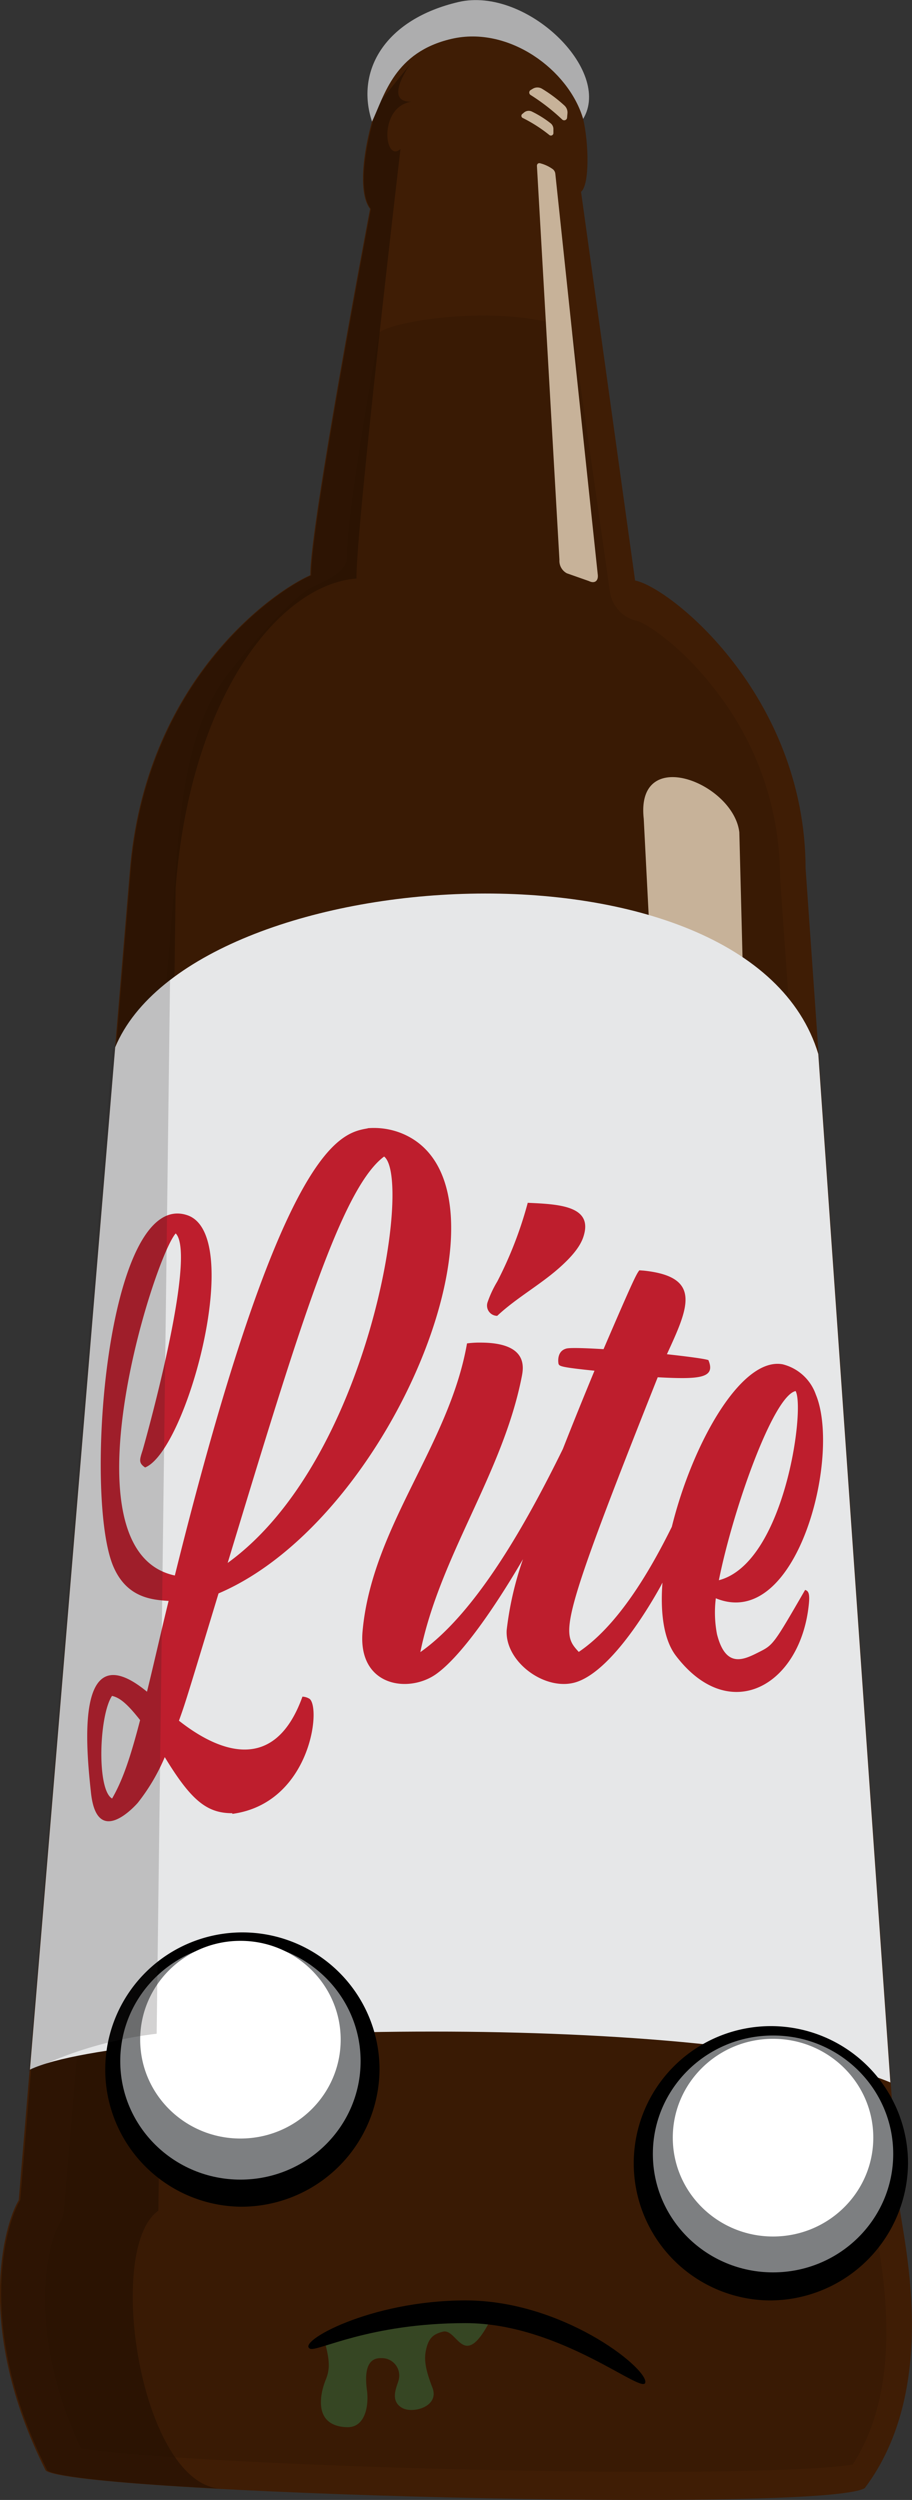
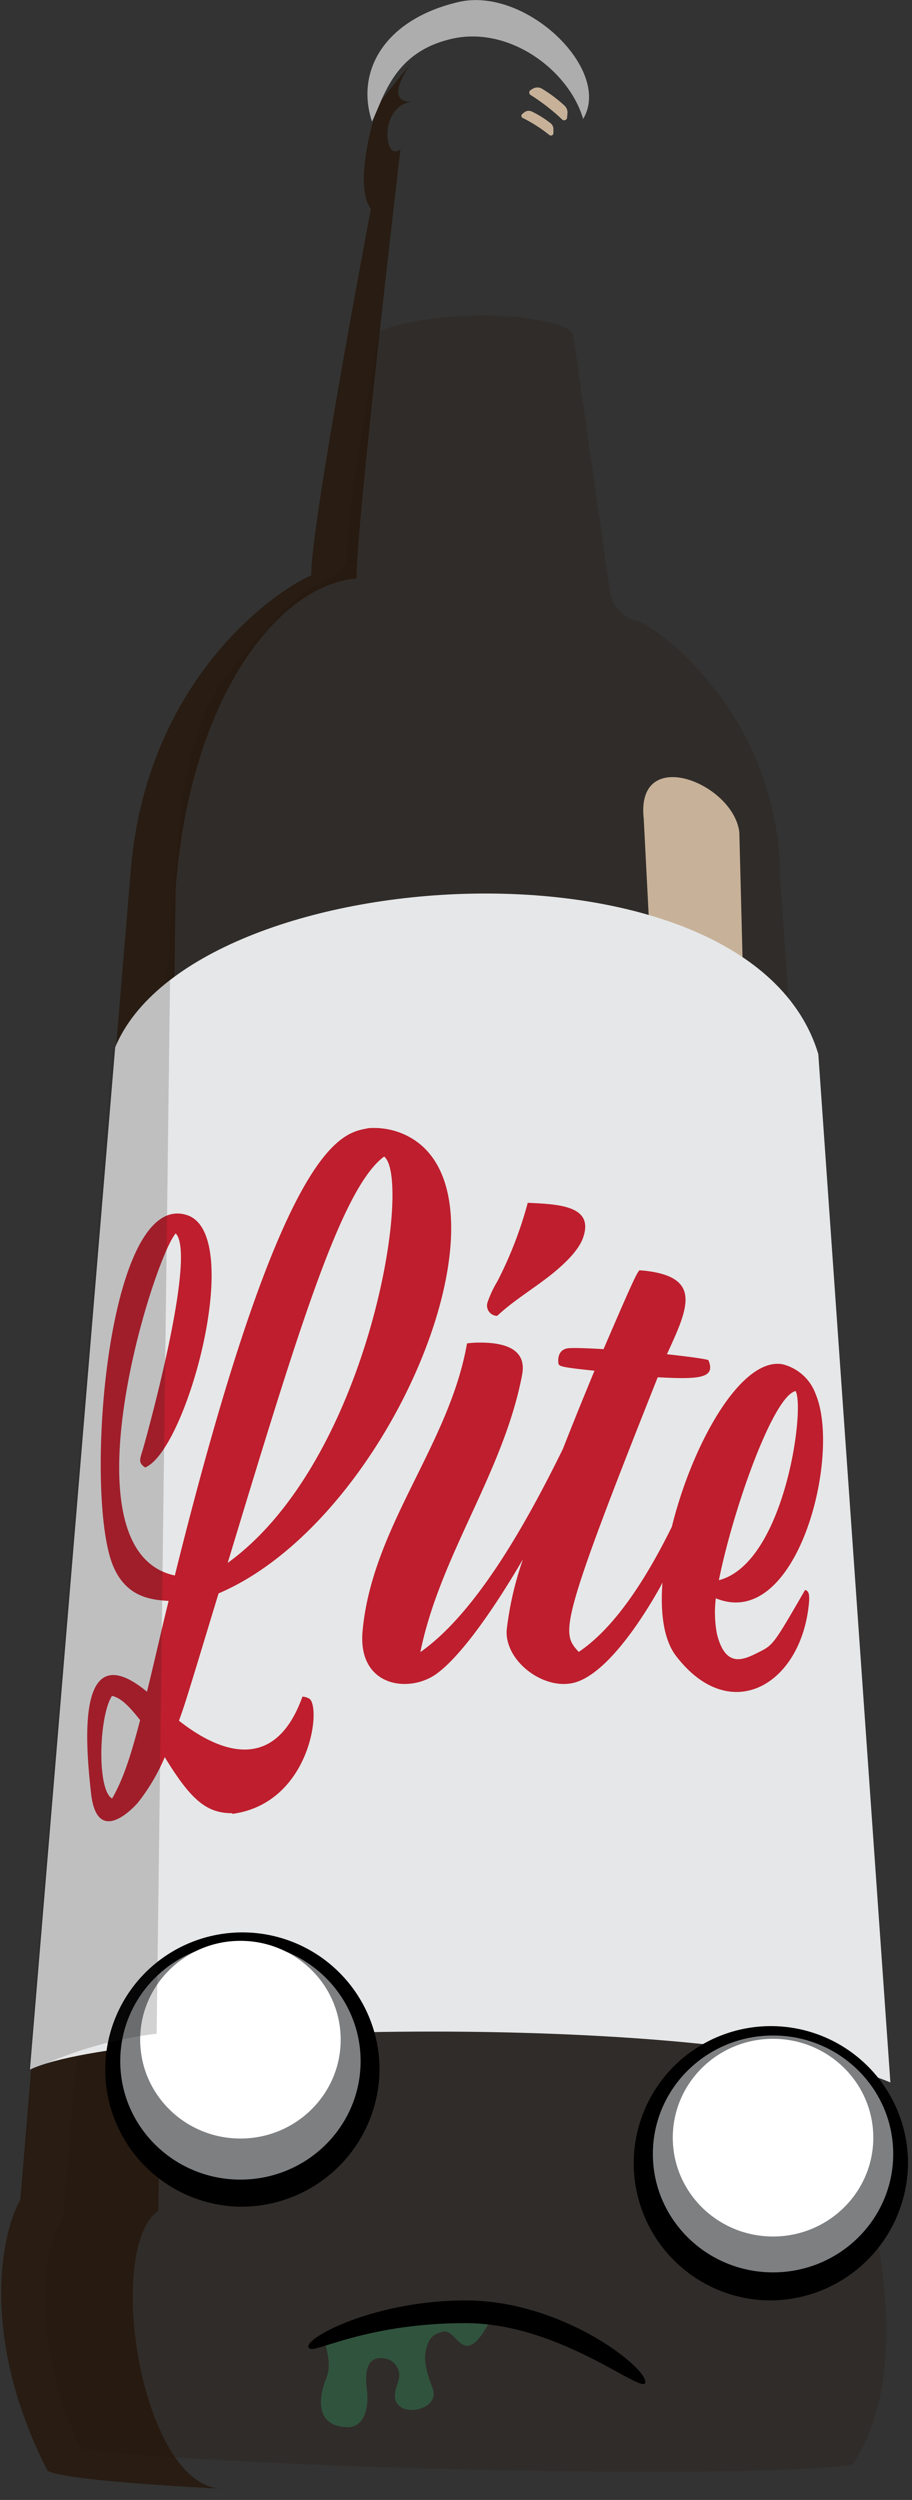
<svg xmlns="http://www.w3.org/2000/svg" width="135" height="370" viewBox="0 0 135 370">
  <rect x="0" y="0" width="135" height="370" fill="#333333" stroke="none" />
  <defs>
    <style>.cls-1{fill:#3f1d05;}.cls-2,.cls-3{fill:#231003;}.cls-11,.cls-2{opacity:0.2;}.cls-3{opacity:0.64;}.cls-4{fill:#c7b299;}.cls-5{fill:#e6e7e8;}.cls-6{fill:#adadae;}.cls-7{fill:#be1e2d;}.cls-8{fill:#33b46f;opacity:0.29;}.cls-9{fill:#7d7f81;}.cls-10{fill:#fff;}.cls-11{fill:#231f20;}</style>
  </defs>
  <g id="Lite">
-     <path class="cls-1" d="M128,368.26c-6.52,3.73-116.82.8-121.23-2.61-10.68-21.2-6.07-36.67-4-40L19.2,129.2c2.19-28.41,21.25-41.69,26.74-44.07-.11-7.06,8.84-54.22,8.84-54.22-2.6-3.41.34-14.2,1.39-15.92C63.08-4,83.5-.14,86.32,17.6c.82,3.44,1,9.71-.31,10.79l8,57.53c5.19,1,25.17,17,25.24,42.62l13.88,198C134,332.73,138.92,353.77,128,368.26Z" />
    <path class="cls-2" d="M96.56,365.83c-35.29,0-75.53-1.9-84.6-3.47-8.36-18-4.67-30.8-3.24-33.08A4.94,4.94,0,0,0,9.48,327L25.86,130.58c.86-11.19,1.7-23.1,8.16-31.19C39.12,93,44.23,87.73,46.36,86.81c1.92-.84,5-2.24,5-4.3-.08-4.71,2.48-20.83,4.79-33.3,1.08-1,7.71-2.51,15.43-2.51,6.93,0,11.55,1.32,12.47,2,.27.23.53.44.77.62L90.29,87.6a5.17,5.17,0,0,0,4.09,4.31c1.28.38,6.59,3.68,11.79,10.58a45,45,0,0,1,9.3,27c0,.11,0,.23,0,.34l13.88,198c0,.14,0,.28,0,.42.09.55.2,1.2.33,2,1.22,7,4,23.07-3.47,34.52C123.91,365.15,116.79,365.83,96.56,365.83Z" />
    <path class="cls-3" d="M23.44,327.19,26,131.42c2.19-28.41,15.32-44.9,26.77-45.8-.12-7.06,6.51-63.57,6.51-63.57-2.39,2.18-3.31-6.28,1.64-7-4.38.12-.09-5.68-.09-5.68L56.29,15c-1,1.73-4,12.52-1.39,15.93,0,0-8.95,47.16-8.83,54.22-5.5,2.38-24.56,15.66-26.75,44.07L3,325.63c-2.12,3.37-6.73,18.84,4,40,1.3,1,11.79,2,26.11,2.73C20.85,368.4,15.4,332.83,23.44,327.19Z" />
    <path class="cls-4" d="M109.94,319.14h.19a4.43,4.43,0,0,0,4.2-4.5l-4.89-191.46c-.88-7.35-15.37-13-14.15-2L105.23,315A4.43,4.43,0,0,0,109.94,319.14Z" />
    <path class="cls-5" d="M17.05,155c11.64-27.95,93.84-33,104.08,1L131.8,308.21c-25.33-10.65-112.88-8.8-127.37-1.9Z" />
    <path class="cls-4" d="M83.22,17.69a30.35,30.35,0,0,0-4.69-3.64.43.43,0,0,1,0-.71l.33-.2a1.32,1.32,0,0,1,1.38,0,20.39,20.39,0,0,1,3.32,2.49A1.39,1.39,0,0,1,84,16.76l-.06.68A.43.43,0,0,1,83.22,17.69Z" />
    <path class="cls-4" d="M81.34,20a21.82,21.82,0,0,0-4-2.56.35.35,0,0,1,0-.59l.25-.21a1.07,1.07,0,0,1,1.12-.14,15.41,15.41,0,0,1,2.79,1.74,1.09,1.09,0,0,1,.42.91v.56A.37.37,0,0,1,81.34,20Z" />
    <path class="cls-6" d="M86.32,17.6c-2.13-7.27-11-13.81-19.47-11.85S56.94,14.06,55.07,18C52.57,10.47,57,2.83,67.9.29,77.93-2,90.67,10.41,86.32,17.6Z" />
    <path class="cls-7" d="M16.58,266.18c-2.28-1.32-1.92-12.29,0-15.18,1.19.26,2.31,1.23,4.16,3.58-1.53,5.9-2.65,9-4.14,11.6m17.1-34.86c10.49-34.57,16.82-55.44,23.16-60.15,4.25,3.35-2.21,45-23.16,60.15M54.44,167c-4.12.73-12.69,2.25-28.56,66.18-16.89-3.62-3.1-47,.13-50.63,3.26,3.33-4.81,31.85-4.91,32.13-.45,1.39-.6,1.85.38,2.51,6.17-2.46,14.83-34.47,6.23-37.34-12-4-15.39,41.92-10.89,52.09,2,4.56,5.7,4.84,8.14,5-1.1,4.47-2.11,9-3.2,13.44-10.74-8.84-9,8.39-8.3,14.88.87,8.46,6.68,1.85,6.93,1.57a29.21,29.21,0,0,0,4-6.77c3.87,6.37,6.21,8.31,10,8.3v.1c11.41-1.54,13.18-15.4,11.47-17a2.13,2.13,0,0,0-1.09-.35c-4.38,12.2-13.33,7.47-18.28,3.56.95-2.65.95-2.65,5.86-18.84C58.52,224.68,78.16,175,59.29,167.67a11,11,0,0,0-4.85-.69" />
    <path class="cls-7" d="M73.6,194.75c3-2.81,6.71-4.76,9.71-7.58,2.31-2.15,2.9-3.52,3.15-4.47,1.16-4.26-3.89-4.48-8.34-4.68h0a58.15,58.15,0,0,1-4.51,11.65,16,16,0,0,0-1.43,3.05A1.52,1.52,0,0,0,73.6,194.75Z" />
    <path class="cls-7" d="M119.18,235.31c-4.71,8.14-4.71,8.14-6.9,9.24s-4.86,2.43-6.15-2.7a17.12,17.12,0,0,1-.17-5.3c12,4.95,18.6-21.05,14.8-30.16a7,7,0,0,0-4.91-4.47c-6.12-1.12-13.36,11.73-16.4,24.05-3.74,7.57-8.35,14.86-13.78,18.52-2.57-2.83-3.11-3.43,11.69-40.65,6.09.32,8.64.18,7.5-2.54-.88-.31-6.09-.86-6.14-.87,3.17-6.89,5.27-11.44-3.39-12.37l-.69-.05c-.43.55-.83,1.27-5.3,11.67-4.89-.29-5.41-.13-5.6-.06-1.43.46-1.07,2.23-1.06,2.25.15.32.23.48,5.32,1q-2.59,6.26-4.68,11.58c-5.13,10.45-12.67,24.16-21.1,30.07,2.92-14.31,12.16-26.36,15-40.7.28-1.39,1-5.07-6-5.11a13.86,13.86,0,0,0-2.09.12c-2.63,15.09-14.05,27.07-15.46,42.59-.75,8.26,6.94,9.27,11,6.27,3.6-2.63,8.46-9.57,12.75-16.93A48.49,48.49,0,0,0,75,241.28c-.26,4.81,6,9.28,10.55,7.59,5.21-1.92,10.68-11.29,12.24-14.11.09-.17.17-.35.27-.52-.34,4.56.21,8.49,2,10.83,8,10.47,18.53,4.32,19.68-7.75C119.91,235.6,119.54,235.45,119.18,235.31Zm-1.41-29.43c1.44,2.52-1.61,25.46-11.36,28C108.52,223.35,114.45,206.61,117.77,205.88Z" />
    <path class="cls-8" d="M48.09,346.66c.77,2.86.73,4.07.12,5.57-.76,1.87-2,6.81,3.12,7,2.76.11,3.27-3.22,3-5.37-.64-4.54,1.12-4.86,2.09-4.85A2.58,2.58,0,0,1,59,352.3c-.24.92-1.38,3.06.59,4.11,1.55.83,5.47-.22,4.43-3-.76-2-1.32-3.75-1-5.42.37-1.86,1-2.49,2.51-2.89,2.16-.57,3,5.68,6.74-1.11C75.19,338.65,48.44,346.34,48.09,346.66Z" />
    <path d="M35.59,326.6a20.3,20.3,0,1,1,20.59-20.29A20.46,20.46,0,0,1,35.59,326.6Z" />
    <path d="M95.53,352.53c0,2.29-12.36-8.7-26.62-8.7s-21.91,4.26-23,3.79c-2.14-.91,8.77-7.15,23-7.15S95.53,350.23,95.53,352.53Z" />
    <ellipse class="cls-9" cx="35.59" cy="305.06" rx="17.79" ry="17.53" />
    <ellipse class="cls-10" cx="35.59" cy="301.88" rx="14.84" ry="14.63" />
    <path d="M113.82,340.47a20.3,20.3,0,1,1,20.59-20.29A20.46,20.46,0,0,1,113.82,340.47Z" />
    <ellipse class="cls-9" cx="114.43" cy="318.79" rx="17.79" ry="17.53" />
    <ellipse class="cls-10" cx="114.43" cy="316.38" rx="14.84" ry="14.63" />
-     <path class="cls-4" d="M87.18,86l-3.27-1.15a2.09,2.09,0,0,1-1.1-2L79.48,24.56c0-.3.2-.5.57-.37a5.57,5.57,0,0,1,1.78.85,1,1,0,0,1,.37.66l6.29,59.39C88.58,86,88,86.41,87.18,86Z" />
    <path class="cls-11" d="M25.17,145.06a25.07,25.07,0,0,0-8.51,10.29L4.19,306.64a58.14,58.14,0,0,1,19-5.64Z" />
  </g>
</svg>